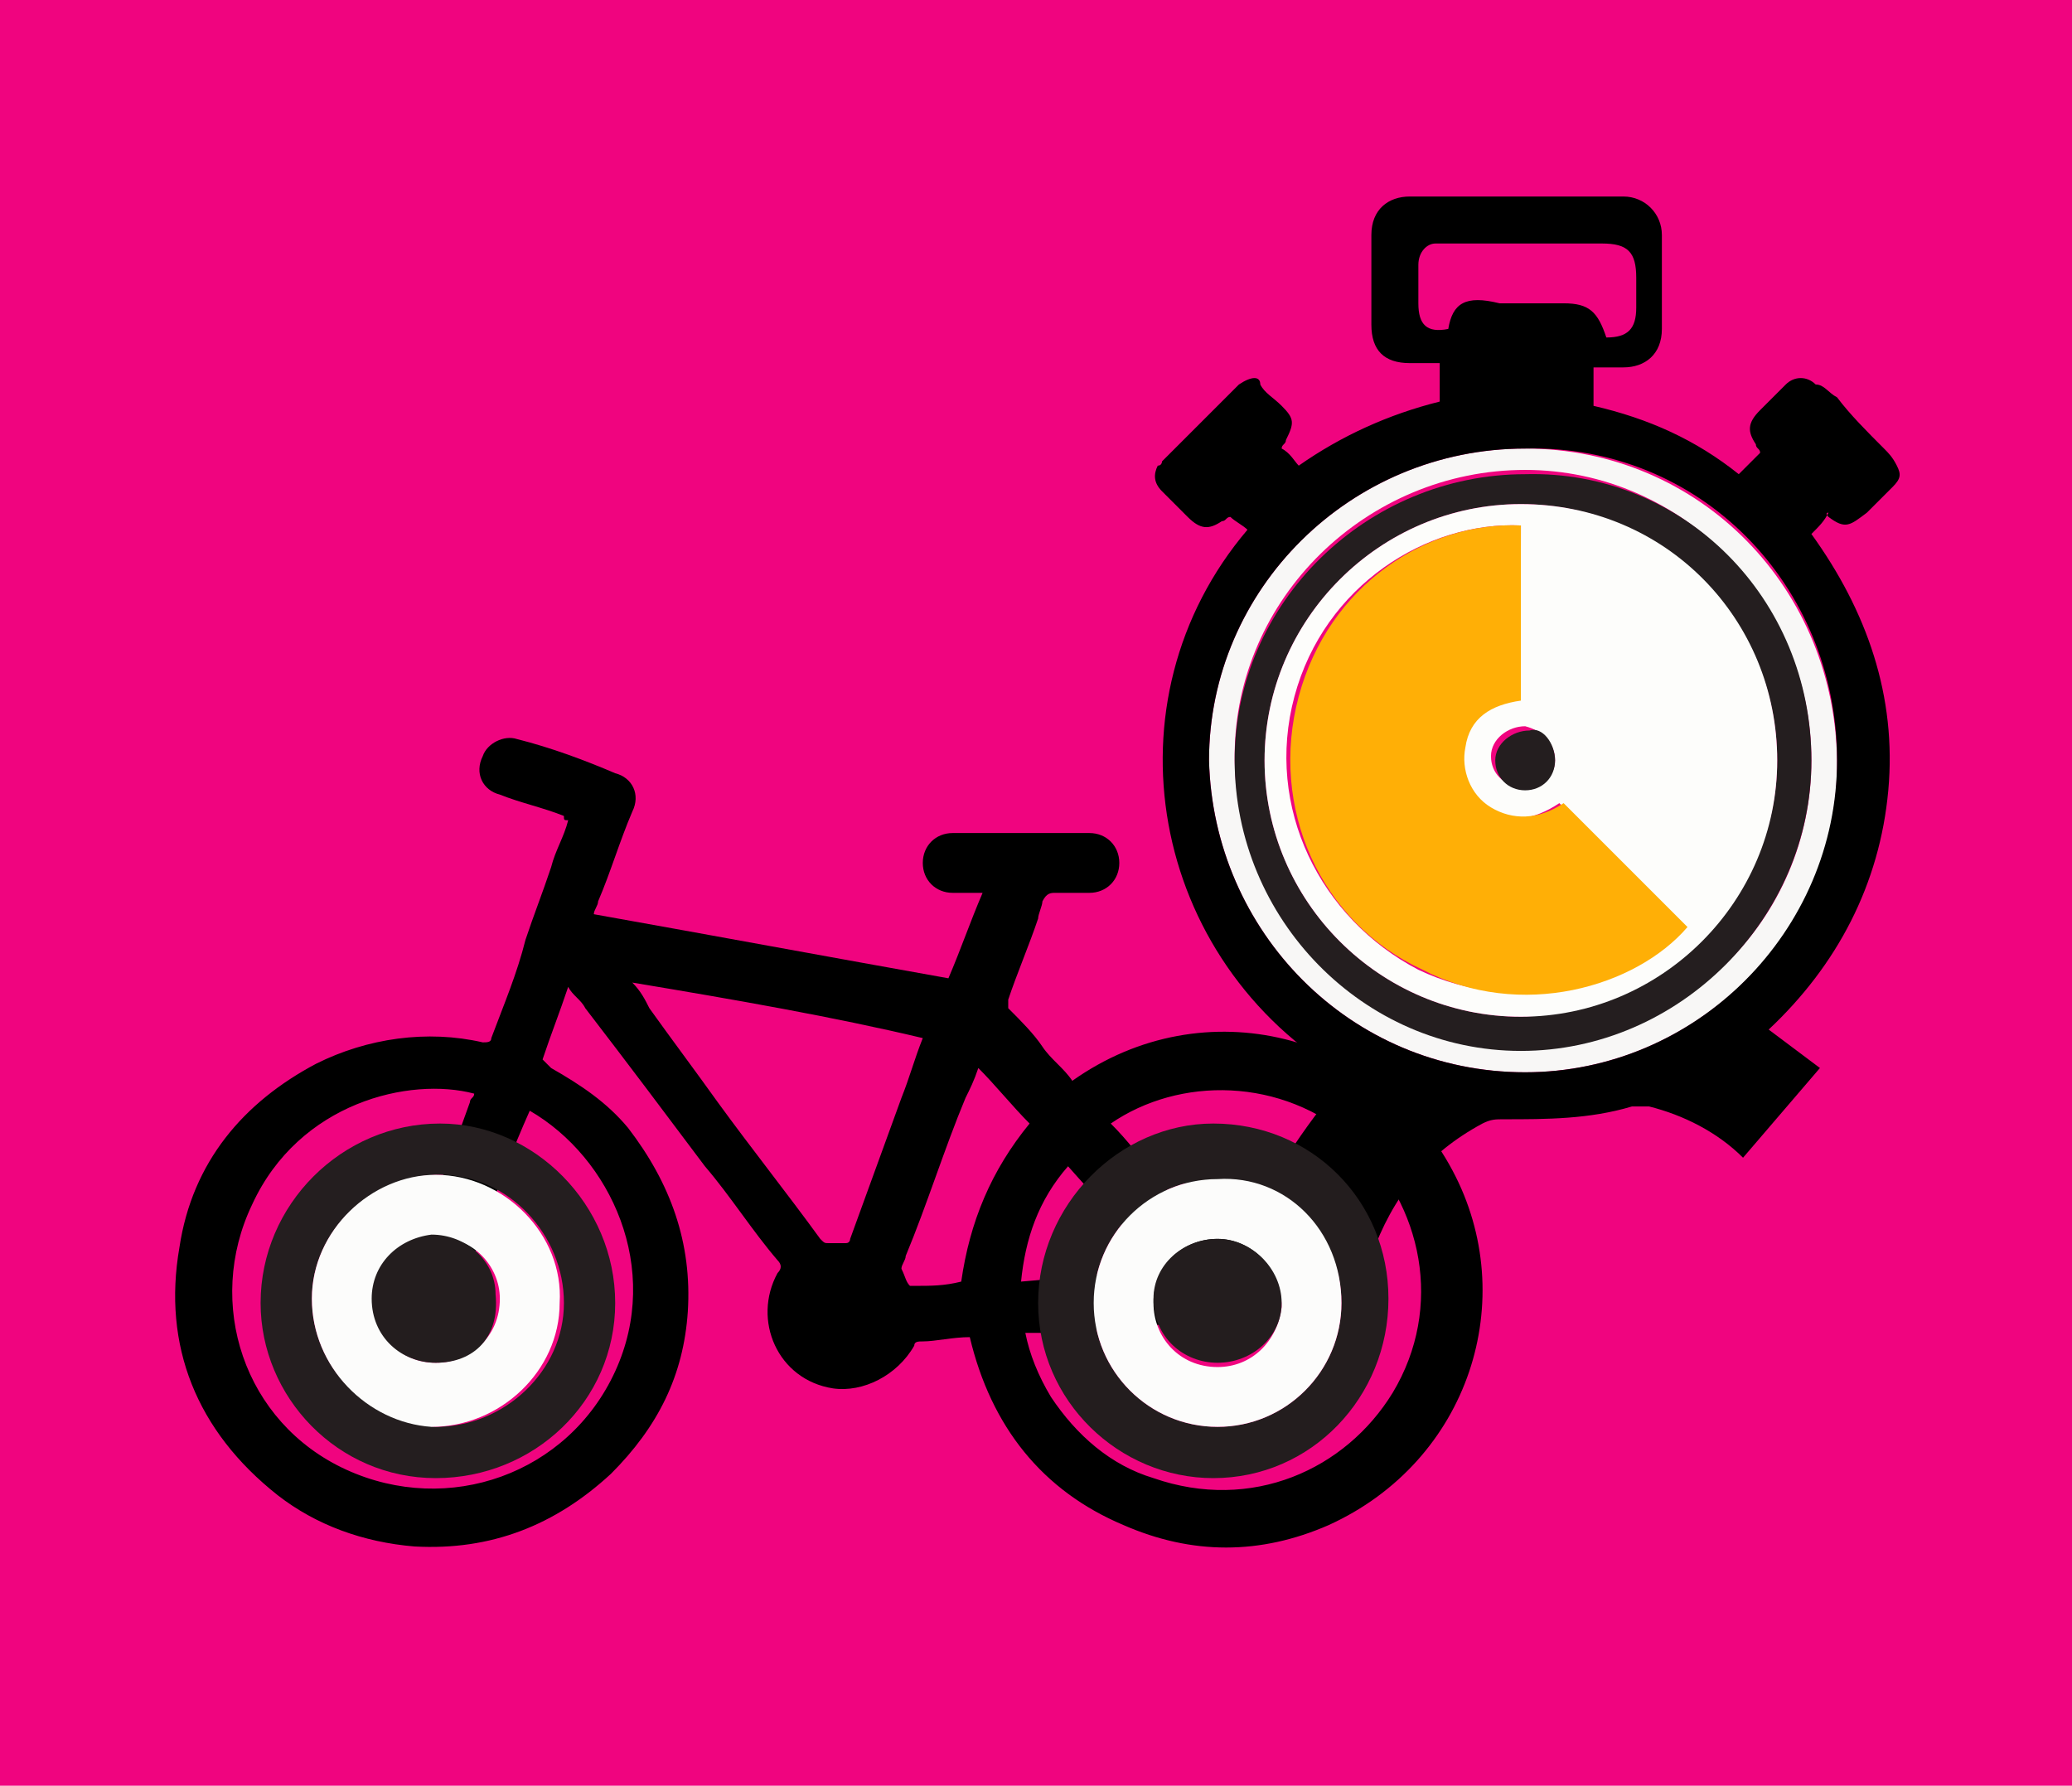
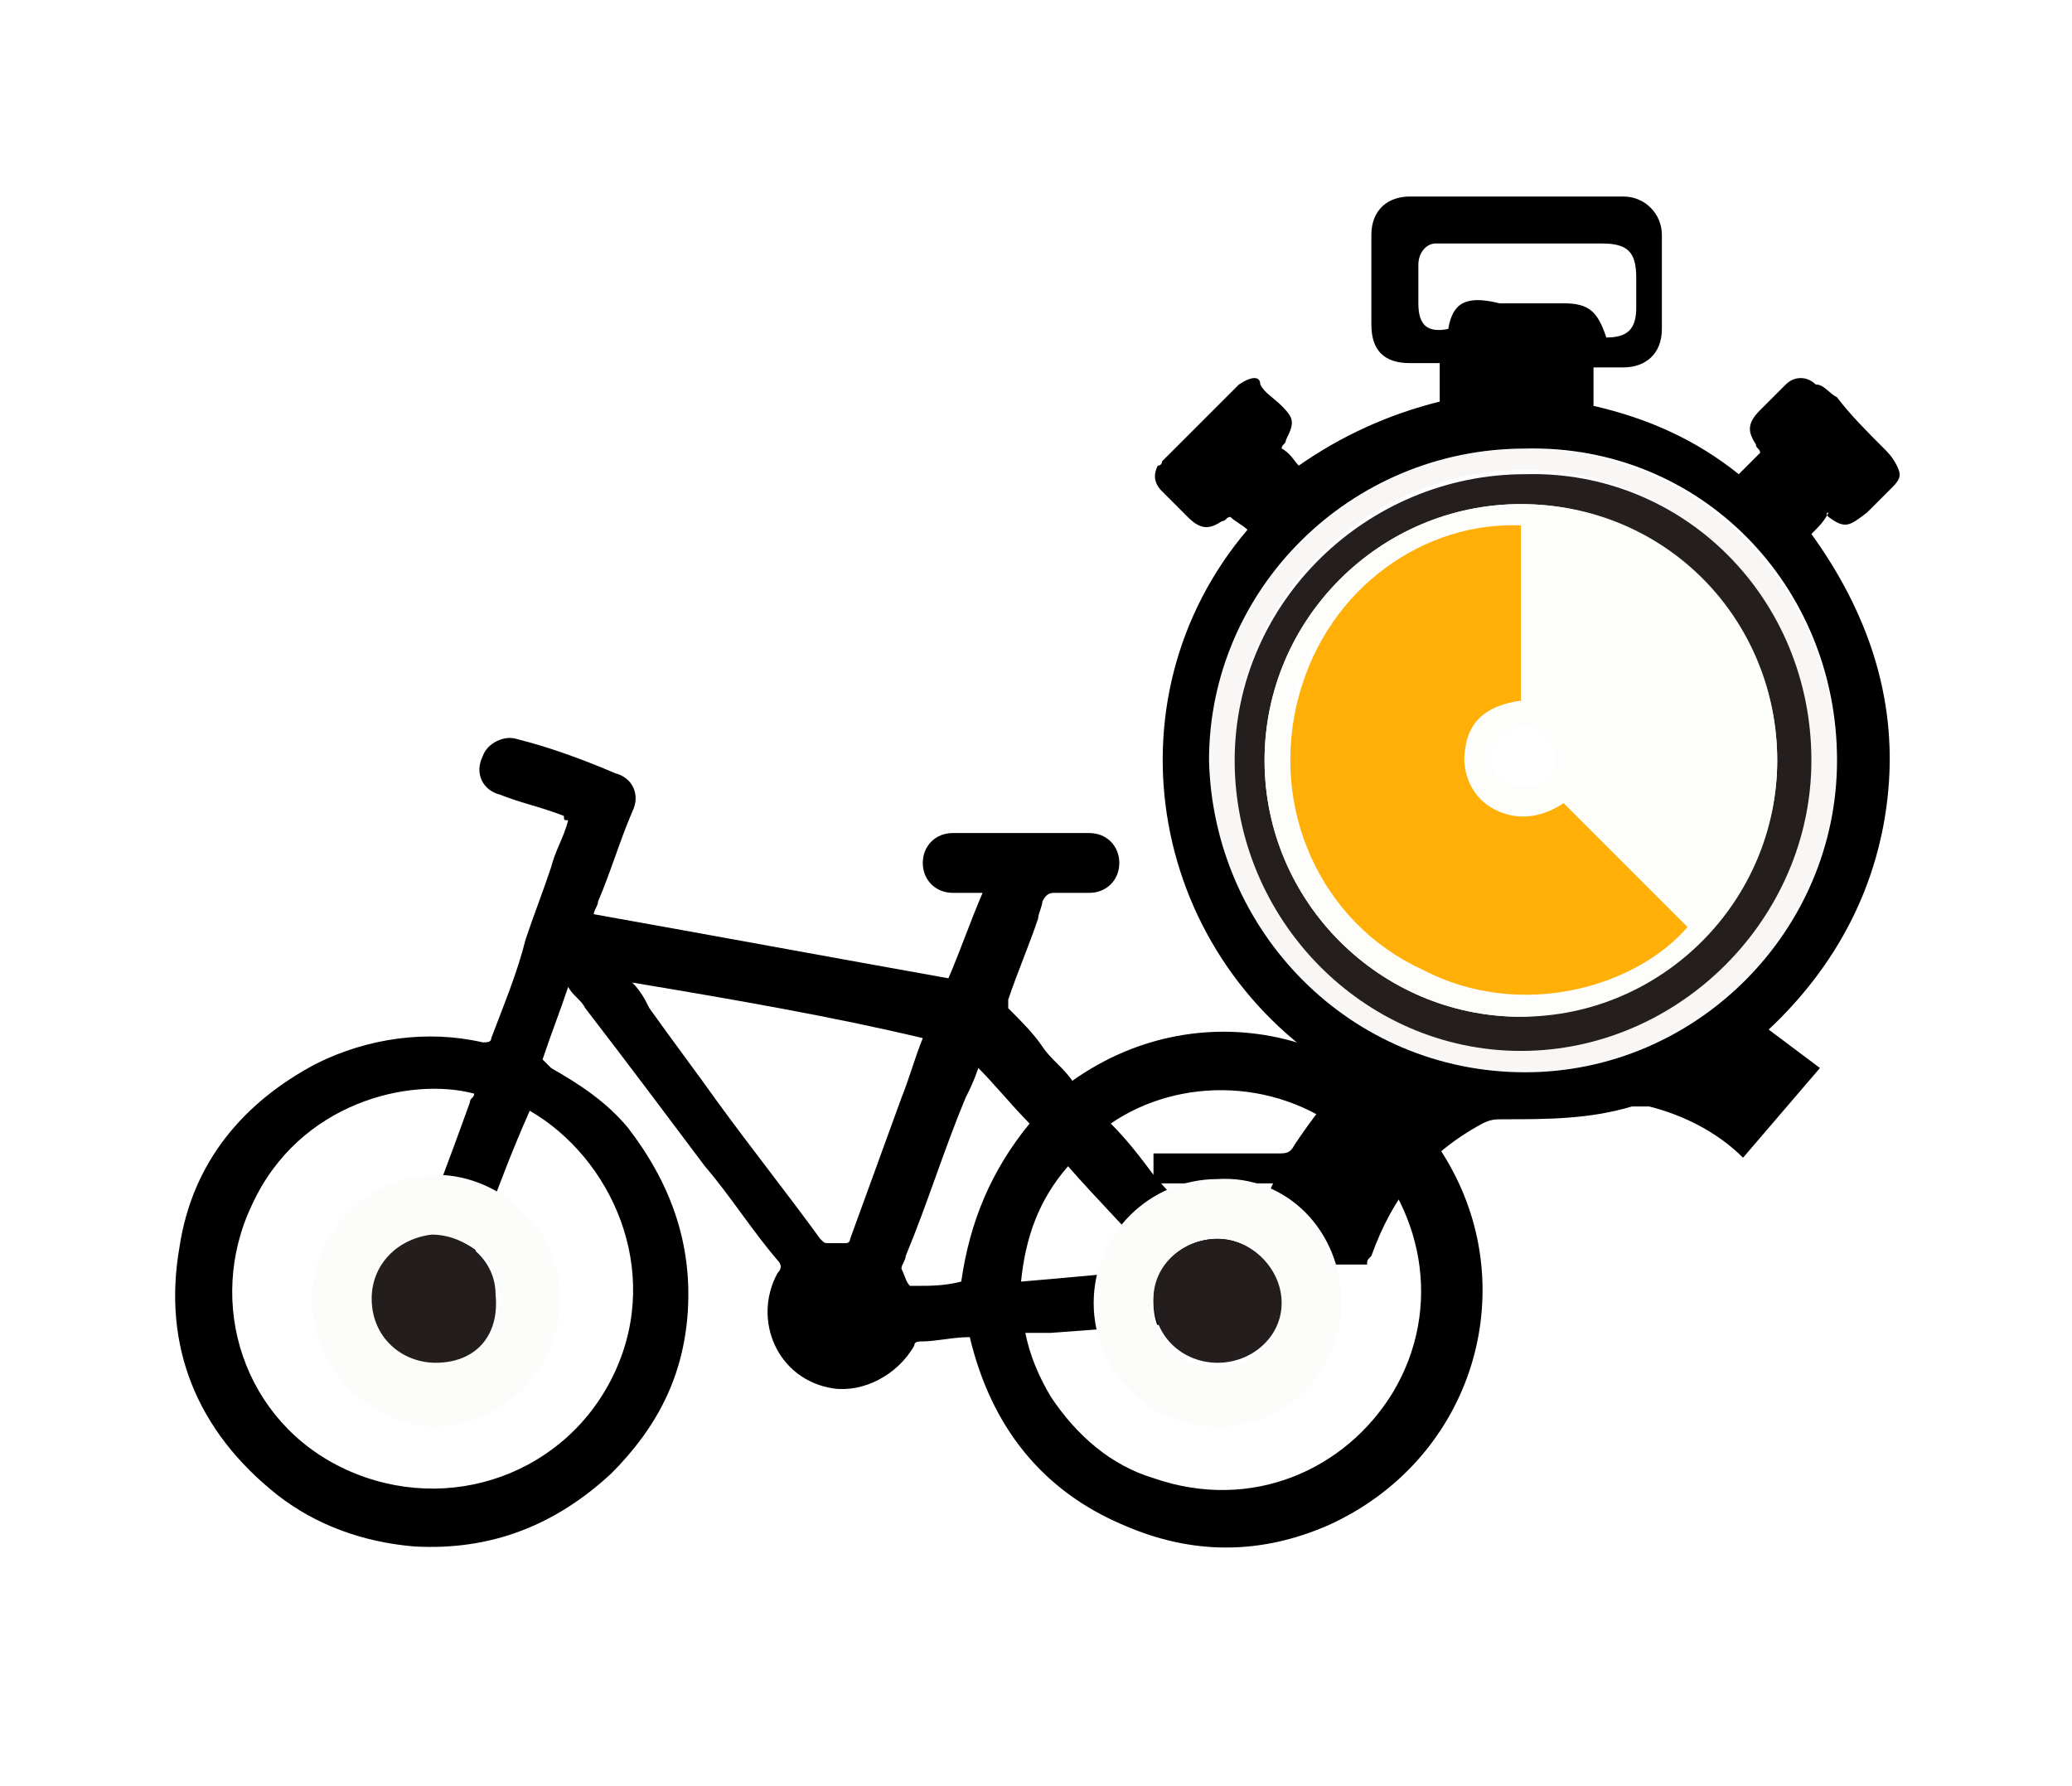
<svg xmlns="http://www.w3.org/2000/svg" viewBox="0 0 48.5 41.8">
-   <path fill-rule="evenodd" clip-rule="evenodd" fill="#F0047F" d="M0 0h48.5v41.8H0z" />
  <g fill-rule="evenodd" clip-rule="evenodd">
    <path d="M12.9 25c.7.4 1.3.8 1.8 1.4 1 1.3 1.5 2.7 1.4 4.3-.1 1.5-.7 2.7-1.8 3.8-1.3 1.2-2.8 1.8-4.6 1.7-1.2-.1-2.3-.5-3.2-1.2-1.9-1.5-2.7-3.5-2.3-5.8.3-2 1.5-3.4 3.2-4.3 1.2-.6 2.6-.8 3.9-.5.1 0 .2 0 .2-.1.3-.8.6-1.5.8-2.3.2-.6.4-1.1.6-1.7.1-.4.3-.7.4-1.1-.1 0-.1 0-.1-.1-.5-.2-1-.3-1.5-.5-.4-.1-.6-.5-.4-.9.1-.3.5-.5.8-.4.8.2 1.6.5 2.3.8.4.1.6.5.4.9-.3.7-.5 1.4-.8 2.1 0 .1-.1.2-.1.3 2.8.5 5.5 1 8.3 1.5.3-.7.5-1.3.8-2h-.7c-.4 0-.7-.3-.7-.7 0-.4.3-.7.7-.7h3.2c.4 0 .7.3.7.7 0 .4-.3.7-.7.7h-.8c-.1 0-.2 0-.3.2 0 .1-.1.3-.1.4-.2.6-.5 1.3-.7 1.9v.2c.3.3.6.6.8.9.2.3.5.5.7.8 3.1-2.2 7.2-1.1 8.9 2.1 1.6 3 .4 6.8-2.9 8.3-1.6.7-3.2.7-4.8 0-1.9-.8-3.1-2.3-3.6-4.4-.4 0-.8.1-1.1.1-.1 0-.2 0-.2.1-.4.7-1.2 1.1-1.9 1-1.3-.2-1.9-1.6-1.3-2.7.1-.1.1-.2 0-.3-.6-.7-1.1-1.5-1.7-2.2-.9-1.2-1.8-2.4-2.8-3.7-.1-.2-.3-.3-.4-.5-.2.6-.4 1.1-.6 1.7l.2.2zm-1.5 3.5c-.2.7-.5 1.3-.7 1.9-.1.3-.3.5-.6.5s-.5-.1-.6-.4c-.1-.2-.1-.5 0-.7.5-1.3 1-2.6 1.5-4 0-.1.1-.1.1-.2-1.5-.4-4.1.2-5.2 2.6-1.1 2.3-.2 5.1 2.2 6.2 2.4 1.1 5.2.1 6.3-2.3 1.1-2.4-.1-5-2-6.1-.4.9-.7 1.7-1 2.5zm15.6-1c.7.8 1.4 1.5 2.1 2.3.2.2.2.5.1.7-.1.3-.3.4-.6.4-1.3.1-2.7.2-4 .3H24c.1.5.3 1 .6 1.5.6.9 1.4 1.6 2.4 1.9 2.3.8 4.5-.2 5.6-2 1.2-2 .7-4.4-.9-5.9-1.7-1.5-4.1-1.5-5.7-.4.4.4.7.8 1 1.2zM14.8 23c.2.2.3.4.4.6.5.7 1.1 1.5 1.6 2.2.8 1.1 1.6 2.1 2.4 3.2.1.1.1.1.2.1h.4c.1 0 .1-.1.1-.1l1.2-3.3c.2-.5.3-.9.5-1.4-2.1-.5-4.4-.9-6.8-1.3zm9.3 3.3c-.4-.4-.8-.9-1.2-1.3-.1.3-.2.5-.3.7-.5 1.2-.9 2.5-1.4 3.7 0 .1-.1.2-.1.3.1.2.1.3.2.4h.1c.4 0 .7 0 1.1-.1.2-1.4.7-2.6 1.6-3.7zm3.1 3.4c-.7-.8-1.5-1.6-2.2-2.4-.7.8-1 1.7-1.1 2.7 1.2-.1 2.2-.2 3.3-.3z" />
    <path fill="#F8F7F6" d="M35.7 25.1c-4.1 0-7.3-3.3-7.4-7.3 0-4 3.3-7.3 7.4-7.3 4.1 0 7.3 3.3 7.3 7.4 0 3.9-3.3 7.2-7.3 7.2zm6.7-7.3c0-3.7-3-6.8-6.7-6.8s-6.8 3-6.8 6.7 3 6.8 6.7 6.8c3.8 0 6.8-3 6.8-6.7z" />
    <path fill="#241E1F" d="M42.4 17.8c0 3.7-3.1 6.8-6.8 6.8-3.7 0-6.7-3.1-6.7-6.8 0-3.7 3.1-6.7 6.8-6.7 3.7-.1 6.7 2.9 6.7 6.7zm-.8 0c0-3.3-2.7-6-6-6s-6 2.7-6 6 2.7 6 6 6c3.3-.1 6-2.8 6-6z" />
    <path fill="#FDFDFB" d="M41.6 17.8c0 3.3-2.7 6-6 6s-6-2.7-6-6 2.7-6 6-6c3.4 0 6 2.7 6 6zm-6-5.5c-2.2-.1-4.6 1.4-5.3 4-.7 2.6.6 5.2 2.9 6.4 2.3 1.1 5 .4 6.2-1l-2.9-2.9c-.6.4-1.2.5-1.7.1-.5-.3-.7-.9-.6-1.4.2-.7.6-1 1.3-1.1.1-1.4.1-2.7.1-4.1zm.8 5.5c0-.4-.3-.7-.7-.8-.4 0-.8.3-.8.7 0 .4.3.7.7.7.4.1.8-.2.8-.6z" />
    <path fill="#FFAF06" d="M35.6 12.3v4.1c-.7.1-1.2.4-1.3 1.1-.1.5.1 1.1.6 1.4.5.3 1.1.3 1.7-.1l2.9 2.9c-1.2 1.4-3.9 2.2-6.2 1-2.4-1.1-3.6-3.8-2.9-6.4.7-2.6 3-4.1 5.2-4z" />
-     <path fill="#241E1F" d="M36.4 17.8c0 .4-.3.7-.7.7-.4 0-.7-.3-.7-.7 0-.4.4-.7.8-.7.3-.1.6.3.6.7z" />
    <path d="M42.8 12.1c.4.3.5.2.9-.1l.6-.6c.2-.2.2-.3.1-.5s-.2-.3-.3-.4c-.4-.4-.8-.8-1.1-1.2-.2-.1-.3-.3-.5-.3-.2-.2-.5-.2-.7 0l-.6.6c-.3.3-.3.5-.1.8 0 .1.1.1.1.2l-.5.5c-1-.8-2.1-1.3-3.4-1.6v-.7-.2h.7c.5 0 .9-.3.9-.9V5.5c0-.5-.4-.9-.9-.9h-5c-.5 0-.9.3-.9.9v2.1c0 .6.3.9.9.9h.7v.9c-1.2.3-2.3.8-3.3 1.5-.1-.1-.2-.3-.4-.4 0-.1.1-.1.1-.2.2-.4.2-.5-.1-.8-.2-.2-.4-.3-.5-.5 0-.2-.2-.2-.5 0l-1.8 1.8s0 .1-.1.1c-.1.2-.1.4.1.6l.6.6c.3.3.5.3.8.1.1 0 .1-.1.2-.1.1.1.3.2.4.3-3.4 4-2.3 10.1 2.3 12.8-.4.5-.8 1-1.2 1.6-.1.2-.2.2-.4.2H27v.7h2.8c-.1.2-.1.3-.2.4 0 .1-.1.1-.2.1h-2.3s-.1 0-.1-.1v1.5h5c0-.1 0-.1.1-.2.5-1.4 1.3-2.4 2.6-3.1.2-.1.3-.1.5-.1 1 0 2 0 3-.3h.4c.8.2 1.6.6 2.2 1.2l1.8-2.1-1.2-.9c1.6-1.5 2.6-3.4 2.8-5.6.2-2.2-.5-4.2-1.8-6 .2-.2.3-.3.4-.5-.1 0 0 .1 0 .1zm-8.9-4.4c-.5.1-.7-.1-.7-.6v-.9c0-.3.2-.5.4-.5h3.9c.6 0 .8.2.8.8v.7c0 .5-.2.7-.7.7-.2-.6-.4-.8-1-.8h-1.5c-.8-.2-1.1 0-1.2.6zM43 17.8c0 4-3.3 7.3-7.3 7.3-4.1 0-7.3-3.3-7.4-7.3 0-4 3.3-7.3 7.4-7.3 4.1-.1 7.3 3.2 7.3 7.3z" />
    <path d="M26.8 28s.1.1 0 0l.1-.4h-.3c.1.2.1.3.2.4z" />
    <g>
-       <path fill="#241E1F" d="M14.4 30.5c0 2.3-1.9 4.1-4.2 4.1-2.3 0-4.1-1.9-4.1-4.1 0-2.3 1.9-4.2 4.2-4.2 2.2 0 4.1 1.9 4.1 4.2zm-7.1-.1c0 1.6 1.3 2.9 2.9 3 1.6 0 3-1.3 3-2.9 0-1.6-1.3-3-2.9-3-1.6 0-3 1.3-3 2.9z" />
-       <path fill="#231D1E" d="M24.3 30.5c0-2.3 1.9-4.2 4.1-4.2 2.3 0 4.1 1.8 4.1 4.1s-1.8 4.2-4.1 4.2c-2.2 0-4.1-1.8-4.1-4.1zm7.1 0c0-1.6-1.3-2.9-2.9-2.9-1.6 0-2.9 1.3-2.9 2.9 0 1.6 1.3 2.9 2.9 2.9 1.6 0 2.9-1.3 2.9-2.9z" />
      <path fill="#FCFCFB" d="M7.3 30.4c0-1.6 1.4-2.9 2.9-2.9 1.6 0 3 1.4 2.9 3 0 1.6-1.4 2.9-3 2.9-1.5-.1-2.8-1.4-2.8-3zm2.9 1.5c.8 0 1.5-.6 1.5-1.5 0-.8-.7-1.5-1.5-1.4-.8 0-1.4.6-1.4 1.5 0 .8.6 1.4 1.4 1.4zM31.4 30.5c0 1.6-1.3 2.9-2.9 2.9-1.6 0-2.9-1.3-2.9-2.9 0-1.6 1.3-2.9 2.9-2.9 1.6-.1 2.9 1.2 2.9 2.9zM28.5 29c-.8 0-1.5.6-1.5 1.5 0 .8.6 1.5 1.5 1.5.8 0 1.4-.6 1.5-1.4 0-.9-.7-1.6-1.5-1.6z" />
      <path fill="#231D1E" d="M10.2 31.9c-.8 0-1.5-.6-1.5-1.5 0-.8.6-1.4 1.4-1.5.8 0 1.5.6 1.5 1.4.1 1-.5 1.6-1.4 1.6zM28.5 29c.8 0 1.5.7 1.5 1.5s-.7 1.4-1.5 1.4-1.5-.6-1.5-1.5c0-.8.7-1.4 1.5-1.4z" />
    </g>
  </g>
</svg>